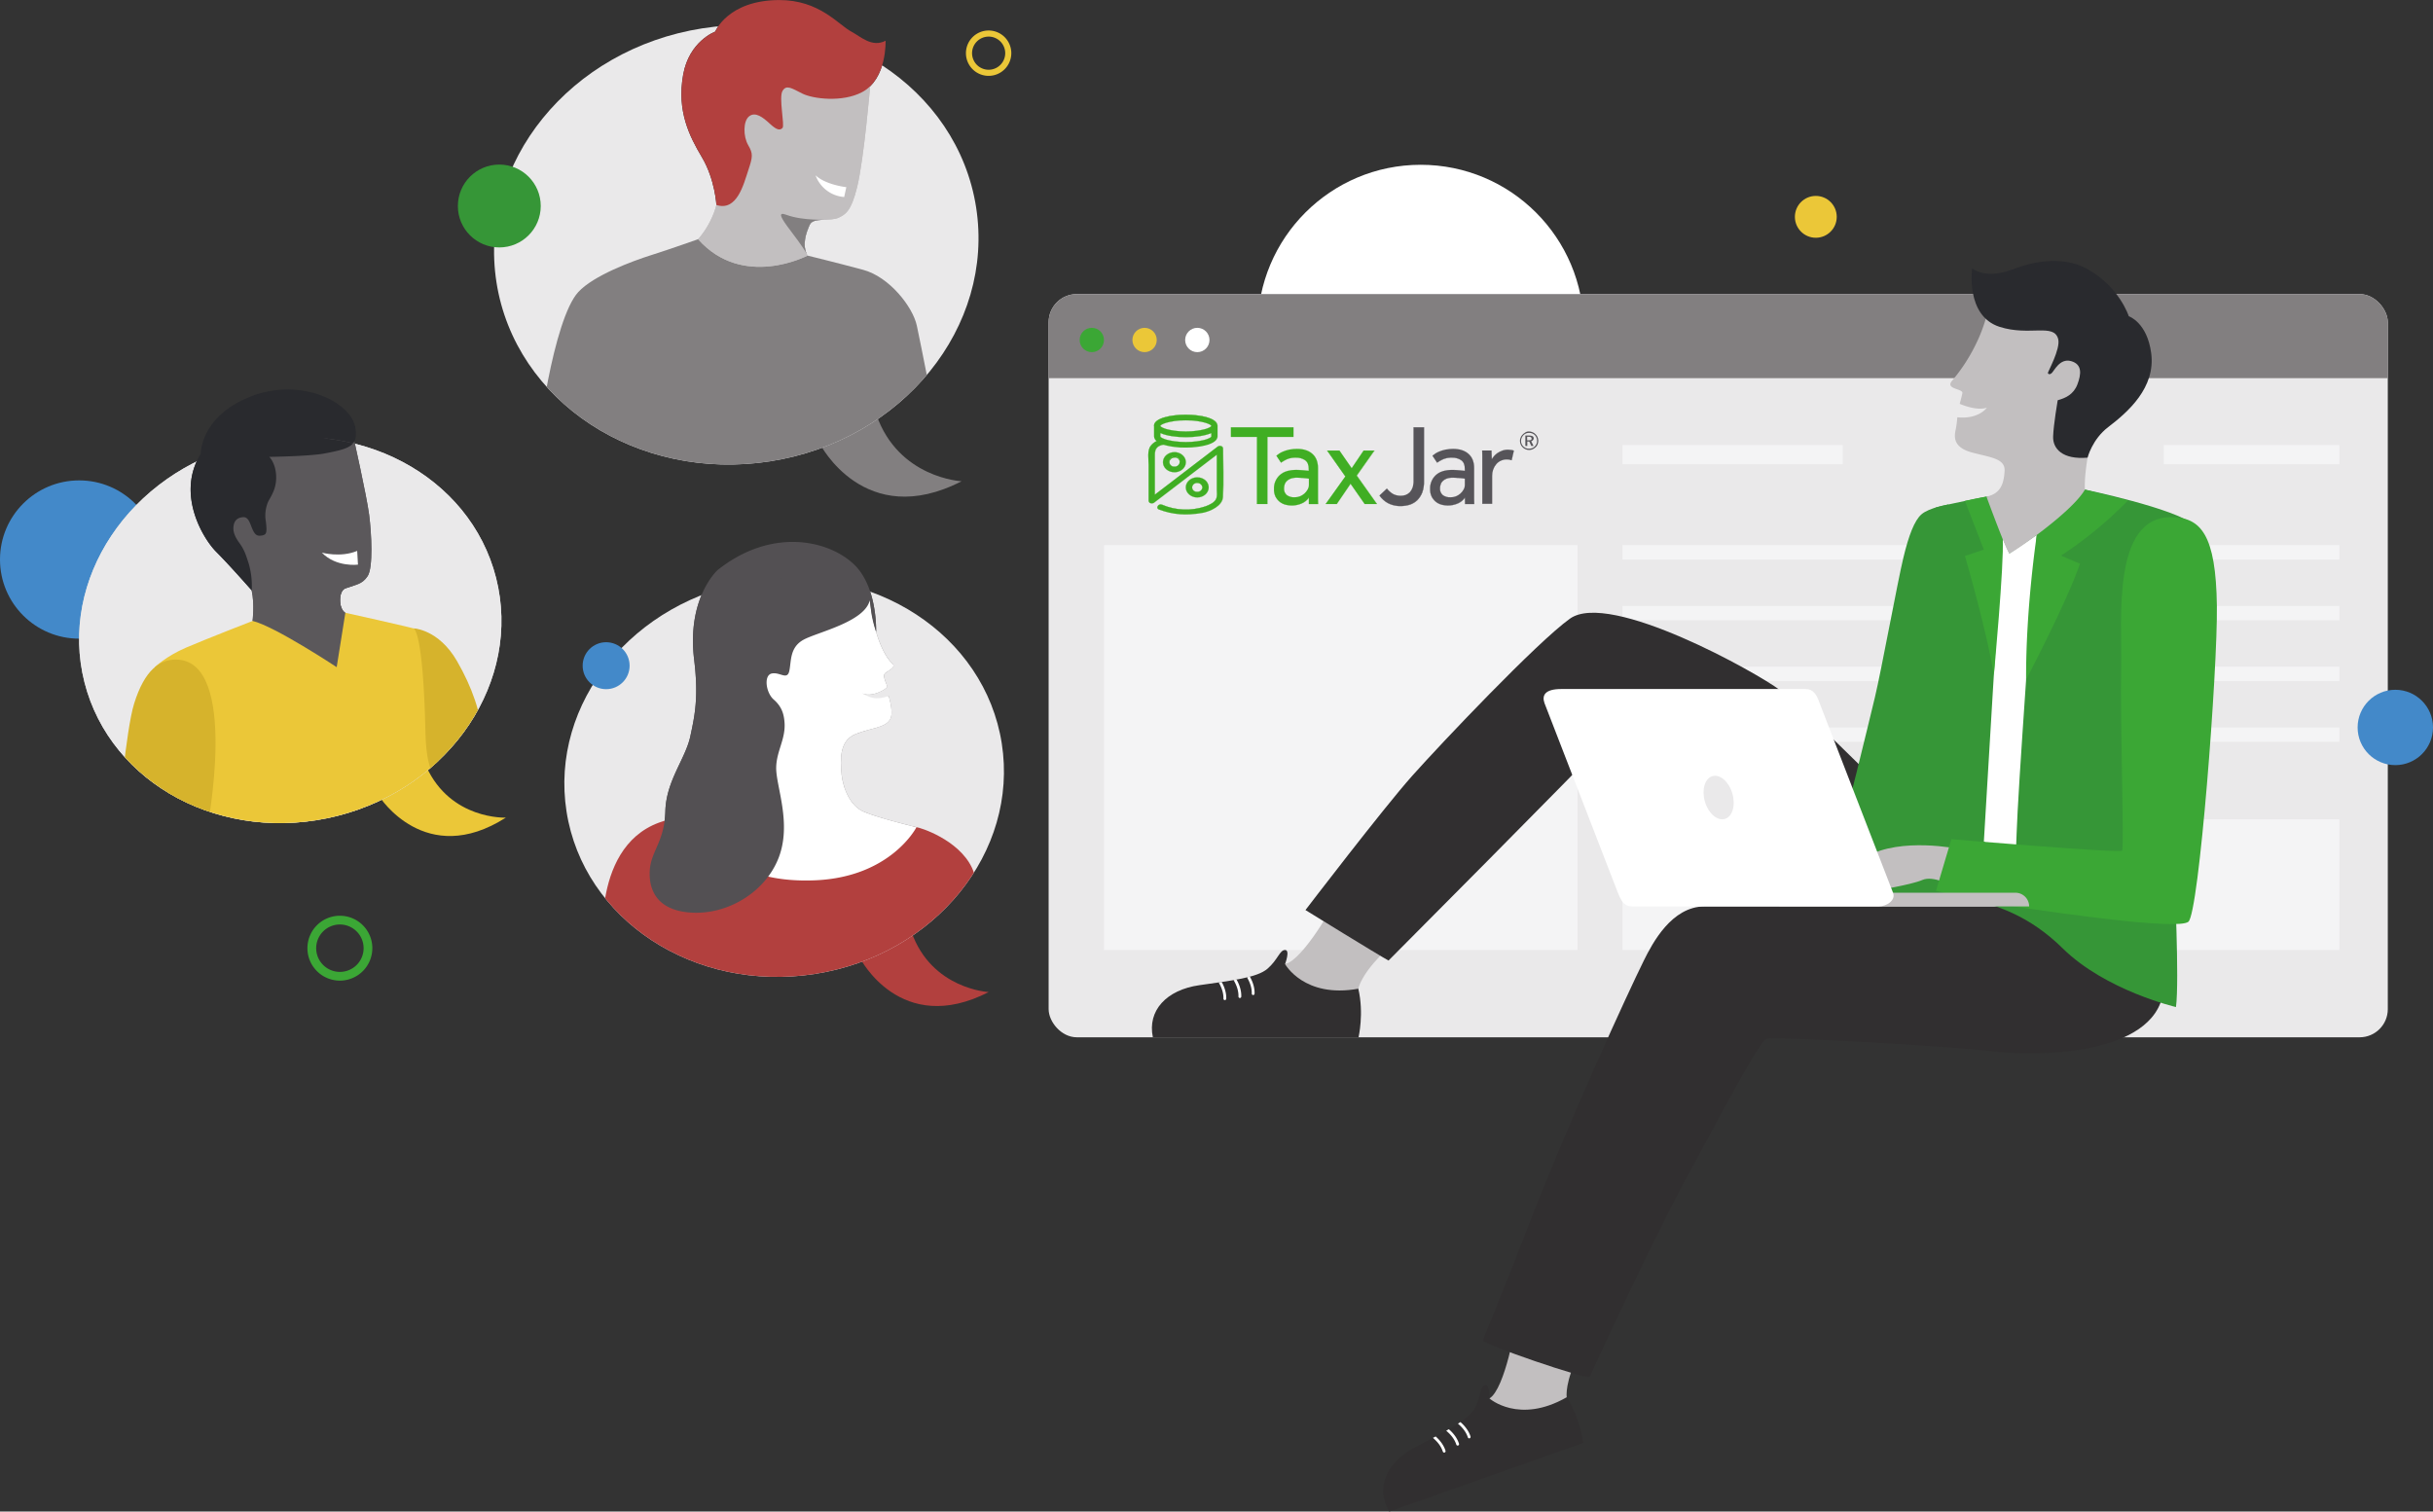
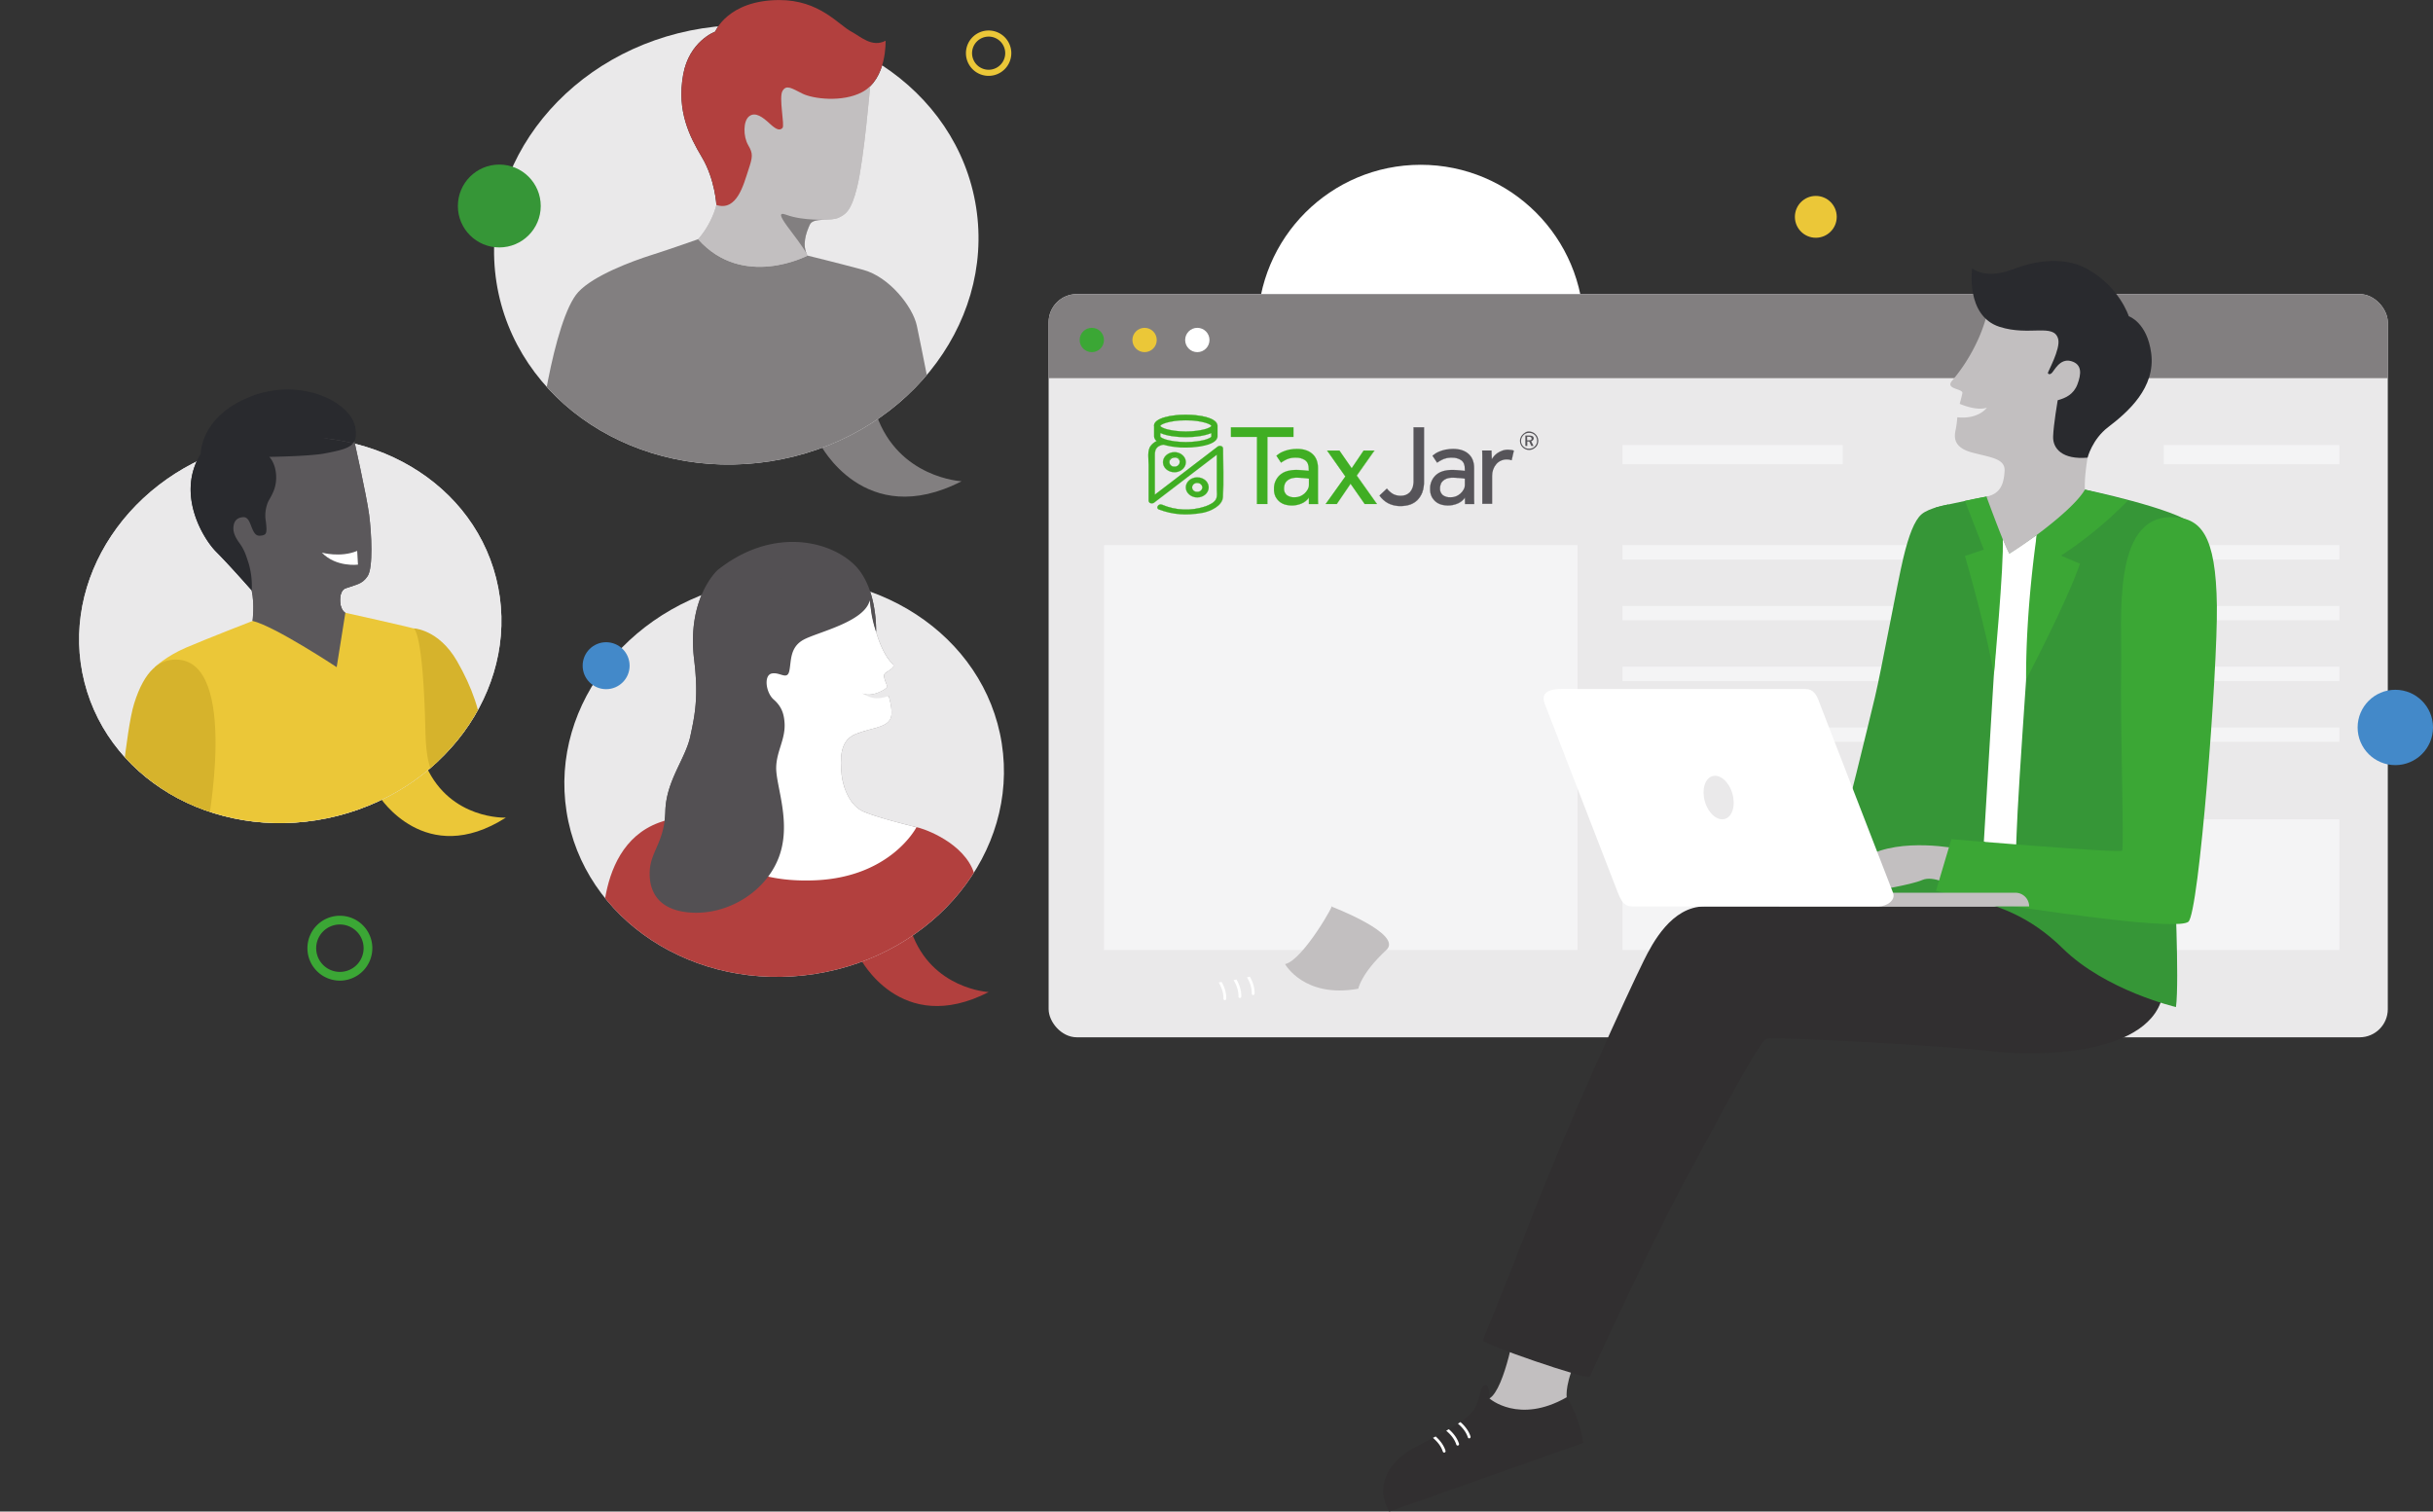
<svg xmlns="http://www.w3.org/2000/svg" id="Layer_1" data-name="Layer 1" viewBox="0 0 1683.79 1046.32">
  <rect x="0" y="0" width="1683.79" height="1046.32" fill="#333333" stroke="none" />
  <defs>
    <style>.cls-1{fill:none;}.cls-2{fill:#fff;}.cls-3{fill:#eae9ea;}.cls-4{fill:#f4f4f5;}.cls-5{clip-path:url(#clip-path);}.cls-6{fill:#827f80;}.cls-7{fill:#3ba735;}.cls-8{fill:#ebc738;}.cls-9{fill:#4389c9;}.cls-10{clip-path:url(#clip-path-2);}.cls-11{fill:#40ae23;}.cls-12{clip-path:url(#clip-path-3);}.cls-13{clip-path:url(#clip-path-4);}.cls-14{clip-path:url(#clip-path-5);}.cls-15{clip-path:url(#clip-path-6);}.cls-16{fill:#565459;}.cls-17{clip-path:url(#clip-path-7);}.cls-18{fill:#312f30;}.cls-19{clip-path:url(#clip-path-8);}.cls-20{fill:#c2bfc0;}.cls-21{clip-path:url(#clip-path-9);}.cls-22{fill:#369637;}.cls-23{fill:#292a2e;}.cls-24{fill:#b2403e;}.cls-25{fill:#d8d8d8;}.cls-26{fill:#5b585b;}.cls-27{clip-path:url(#clip-path-10);}.cls-28{fill:#535053;}.cls-29{clip-path:url(#clip-path-11);}.cls-30{fill:#d6b32c;}.cls-31{clip-path:url(#clip-path-13);}.cls-32{clip-path:url(#clip-path-14);}.cls-33{clip-path:url(#clip-path-15);}</style>
    <clipPath id="clip-path" transform="translate(-194.54 -211.49)">
      <rect class="cls-1" x="920.26" y="415.07" width="926.79" height="514.47" rx="19.5" />
    </clipPath>
    <clipPath id="clip-path-2" transform="translate(-194.54 -211.49)">
      <path class="cls-1" d="M1019.55,548.89a3.36,3.36,0,0,1,3.57-3.08,3.42,3.42,0,0,1,3.56,3.08,3.35,3.35,0,0,1-3.56,3.08h-.19a3.22,3.22,0,0,1-3.38-3.09m-4.33,0c0,3.86,3.56,6.94,7.9,6.94s7.9-3.08,7.9-6.94-3.57-6.93-7.9-6.93-7.9,3.08-7.9,6.93m-11.37-17.43a3.6,3.6,0,1,1,3.56,3.08h-.19a3.21,3.21,0,0,1-3.37-3.08m-4.43,0c0,3.85,3.56,6.93,7.9,6.93s7.9-3.08,7.9-6.93-3.57-6.94-7.9-6.94-7.9,3.18-7.9,6.94" />
    </clipPath>
    <clipPath id="clip-path-3" transform="translate(-194.54 -211.49)">
      <path class="cls-1" d="M1046.43,507.28v6.64h18v46.44h7.22V513.92h18v-6.64Zm-13.58,3.94v2.41c0,1-6.07,3.86-17.63,3.86s-17.63-2.89-17.63-3.86v-2.41c4.24,1.93,11.08,2.89,17.63,2.89s13.39-1,17.63-2.89m-35.26-4.91c0-1,6.07-3.85,17.63-3.85s17.63,2.89,17.63,3.85-6.07,3.86-17.63,3.86-17.63-2.89-17.63-3.86m-4.34,0v7.23a4.15,4.15,0,0,0,1.74,3.27,11.53,11.53,0,0,0-4,3.18c-2.7,3.37-1.54,9.25-1.54,13.2v24.95c0,1.73,2.31,2.41,3.75,1.35,14.45-11.08,29-22.16,43.45-33.24v24.38c0,1.92.39,4.14-.39,6-1,2.7-4.81,4.43-7.51,5.39a42.26,42.26,0,0,1-30-1.15c-2.5-1.16-4.62,2.41-2.22,3.27,10,3.76,19.08,4.24,30.06,2.41,5.59-1,14-4.91,14.26-11,.58-11.18.1-22.35.1-33.53,0-1.73-2.32-2.4-3.76-1.34-14.45,11.07-29,22.15-43.45,33.23V526.45c0-2.22.19-4.05,2.12-5.69a7.85,7.85,0,0,1,2.41-1.15c.14-.07,1.09-.24,1.33-.29h0a54.5,54.5,0,0,0,15.51,2c10.59,0,22-2.41,22-7.71v-7.32c0-5.3-11.37-7.71-22-7.71s-22,2.41-22,7.71" />
    </clipPath>
    <clipPath id="clip-path-4" transform="translate(-194.54 -211.49)">
      <rect class="cls-1" x="989.18" y="498.46" width="270.02" height="69.25" />
    </clipPath>
    <clipPath id="clip-path-5" transform="translate(-194.54 -211.49)">
      <path class="cls-1" d="M1138.24,523.36,1130,535.6l-8.47-12.24H1113l12.62,17.92L1112,560.36h7.7l9.54-14,9.73,14h8.48l-14-19.66,12.23-17.34Zm-53.18,30.83a5.75,5.75,0,0,1-1.93-4.62,8,8,0,0,1,.39-2.51,5,5,0,0,1,1.35-2.41,7.53,7.53,0,0,1,2.79-1.83,12.42,12.42,0,0,1,4.63-.67,21.75,21.75,0,0,1,2.5.1c.87.09,1.64.09,2.41.19a11.66,11.66,0,0,1,2,.19,8.15,8.15,0,0,1,1.16.19v4.24a6.66,6.66,0,0,1-.87,3.28,10.47,10.47,0,0,1-2.22,2.79,10.94,10.94,0,0,1-3.08,1.93,10,10,0,0,1-3.75.67,8.36,8.36,0,0,1-5.4-1.54m2-31.5a21.66,21.66,0,0,0-3.95,1.15,18,18,0,0,0-3,1.45,27.48,27.48,0,0,0-2.22,1.64l3.18,4.81a28.72,28.72,0,0,1,4-2.31,14.43,14.43,0,0,1,6.36-1.15,10.65,10.65,0,0,1,6.45,1.83c1.64,1.25,2.41,3.18,2.41,6v1.35a7.39,7.39,0,0,0-1.25-.19c-.58-.1-1.35-.1-2.12-.2s-1.73-.09-2.6-.19a24.31,24.31,0,0,0-2.6-.1c-5,0-8.86,1.16-11.47,3.57a12.43,12.43,0,0,0-4,9.54,11.48,11.48,0,0,0,1.06,5.39,11.71,11.71,0,0,0,2.89,3.56,11.1,11.1,0,0,0,4,2,17,17,0,0,0,4.34.58,17.59,17.59,0,0,0,6.65-1.35,11.69,11.69,0,0,0,5.2-4.14v4.43h6.36a32,32,0,0,1-.1-3.28V535.5c0-4.24-1.25-7.51-3.85-9.83s-6.17-3.46-10.7-3.46a26,26,0,0,0-5,.48" />
    </clipPath>
    <clipPath id="clip-path-6" transform="translate(-194.54 -211.49)">
      <path class="cls-1" d="M1220.41,560.26v0Zm13.78-36.8a14.78,14.78,0,0,0-3.28,1.64,13.24,13.24,0,0,0-2.41,2.12,24.63,24.63,0,0,0-1.54,2.12l-.19-6h-6.45c.09,1.16.09,2.41.09,3.57v33.33h6.75V540.8a12.65,12.65,0,0,1,.77-4.34,11.39,11.39,0,0,1,2.12-3.66,8.53,8.53,0,0,1,3.17-2.4,9.57,9.57,0,0,1,4-.87,8.58,8.58,0,0,1,3.47.58l1.54-6.65a7.3,7.3,0,0,0-1.73-.48,14,14,0,0,0-2.12-.19,11.55,11.55,0,0,0-4.24.67m-41.14,30.73a5.75,5.75,0,0,1-1.92-4.62,7.94,7.94,0,0,1,.38-2.51,5.07,5.07,0,0,1,1.35-2.41,7.53,7.53,0,0,1,2.79-1.83,12.42,12.42,0,0,1,4.63-.67,21.66,21.66,0,0,1,2.5.1c.87.09,1.64.09,2.41.19a11.57,11.57,0,0,1,2,.19,8.15,8.15,0,0,1,1.16.19v4.24a6.66,6.66,0,0,1-.87,3.28,10.64,10.64,0,0,1-2.21,2.79,11.24,11.24,0,0,1-3.08,1.93,10,10,0,0,1-3.76.67,8.38,8.38,0,0,1-5.4-1.54m2.12-31.5a21.66,21.66,0,0,0-4,1.15,17.61,17.61,0,0,0-3,1.45,27.48,27.48,0,0,0-2.22,1.64l3.18,4.81a28.72,28.72,0,0,1,4-2.31,14.43,14.43,0,0,1,6.36-1.15,10.65,10.65,0,0,1,6.45,1.83c1.64,1.25,2.41,3.18,2.41,6v1.35a7.39,7.39,0,0,0-1.25-.19c-.58-.1-1.35-.1-2.12-.2s-1.74-.09-2.6-.19a24.4,24.4,0,0,0-2.6-.1c-5,0-8.87,1.16-11.47,3.57a12.43,12.43,0,0,0-3.95,9.54,11.48,11.48,0,0,0,1.06,5.39,11.71,11.71,0,0,0,2.89,3.56,11.1,11.1,0,0,0,4,2,17,17,0,0,0,4.34.58,17.49,17.49,0,0,0,6.55-1.35,11.69,11.69,0,0,0,5.2-4.14l.1,4.43h6.36a32,32,0,0,1-.1-3.28V535.5c0-4.24-1.25-7.51-3.86-9.83s-6.16-3.46-10.69-3.46a26,26,0,0,0-5,.48m-22.35-15.41v36.89a14.23,14.23,0,0,1-.67,4.82,9.7,9.7,0,0,1-1.93,3.27,8.54,8.54,0,0,1-2.79,1.83,9.43,9.43,0,0,1-3.37.58,11.3,11.3,0,0,1-5.3-1.15,16,16,0,0,1-4.43-3.86l-5.11,4.82a17.23,17.23,0,0,0,5.88,5.3,18.34,18.34,0,0,0,9.15,2,21,21,0,0,0,6.07-1,14.05,14.05,0,0,0,5-3,15.89,15.89,0,0,0,3.47-5.3,20.85,20.85,0,0,0,1.25-7.8V507.28Z" />
    </clipPath>
    <clipPath id="clip-path-7" transform="translate(-194.54 -211.49)">
      <path class="cls-1" d="M1251.43,513.83h1.16a2.74,2.74,0,0,1,1.44.28,1.2,1.2,0,0,1,.48,1,1,1,0,0,1-.38.87,2.74,2.74,0,0,1-1.45.29h-1.25Zm-1.25-.87v7.22h1.35V517.1h1.35l1.44,3.08h1.54l-1.63-3.27a1.93,1.93,0,0,0,1.25-.77,1.82,1.82,0,0,0,.48-1.25,1.71,1.71,0,0,0-.77-1.45,5.15,5.15,0,0,0-2.31-.48Zm.39,8.77a7.29,7.29,0,0,1-1.83-1.26,5.37,5.37,0,0,1-1.16-1.73,5.16,5.16,0,0,1-.39-2.12,5.68,5.68,0,0,1,.49-2.12,5.68,5.68,0,0,1,3-3,5.19,5.19,0,0,1,2.12-.38,5.44,5.44,0,0,1,2.12.38,6,6,0,0,1,1.83,1.16,7.54,7.54,0,0,1,1.16,1.83,5.67,5.67,0,0,1,.38,2.22,4.45,4.45,0,0,1-.38,2,5.53,5.53,0,0,1-1.16,1.73,4.81,4.81,0,0,1-1.83,1.26,6.14,6.14,0,0,1-2.22.38,5.28,5.28,0,0,1-2.11-.38m-.49-10.79a6.9,6.9,0,0,0-2.21,1.83,5.36,5.36,0,0,0-1.06,1.92,5.05,5.05,0,0,0-.39,2,6.89,6.89,0,0,0,.48,2.4,5.83,5.83,0,0,0,1.35,2,6.06,6.06,0,0,0,2.12,1.44,6.29,6.29,0,0,0,4.82,0,10.17,10.17,0,0,0,2.12-1.44,5.69,5.69,0,0,0,1.35-2,7.59,7.59,0,0,0,.48-2.5,6.9,6.9,0,0,0-.68-2.79,6.71,6.71,0,0,0-1.83-2.22,6.28,6.28,0,0,0-1.83-1,5.45,5.45,0,0,0-2.12-.39,4.51,4.51,0,0,0-2.6.68" />
    </clipPath>
    <clipPath id="clip-path-8" transform="translate(-194.54 -211.49)">
      <path class="cls-1" d="M1083.88,878.84s3.73-9.75,0-9.75-5,6.82-12.19,13-24.37,8.12-47.12,11.37S988.5,911,992.4,929.53h142.33s3.9-16.57-.16-33.63S1083.88,878.84,1083.88,878.84Z" />
    </clipPath>
    <clipPath id="clip-path-9" transform="translate(-194.54 -211.49)">
      <path class="cls-1" d="M1225.33,1179.52s.27-10.44-3.25-9.19-2.47,8.11-7.15,16.32-20.27,15.78-40.63,26.43-28.16,28.58-18.3,44.74l134.18-47.47s-1.85-16.92-11.37-31.65S1225.33,1179.52,1225.33,1179.52Z" />
    </clipPath>
    <clipPath id="clip-path-10" transform="translate(-194.54 -211.49)">
      <path class="cls-1" d="M439,513.45s9.3,41.22,11,54.32,2.83,36.6-1,42.48-8.17,5.86-15.45,8.5c-5,1.81-4.77,14.53,0,16.92l-6,37.64s-43-28.42-58.22-32c0,0,1.52-11.36-.62-21.13S349,580.4,349,580.4l4.77-38.12,27.16-23.82Z" />
    </clipPath>
    <clipPath id="clip-path-11" transform="translate(-194.54 -211.49)">
      <ellipse class="cls-1" cx="395.47" cy="647.62" rx="146.94" ry="132.68" transform="translate(-147.1 117.12) rotate(-14.23)" />
    </clipPath>
    <clipPath id="clip-path-13" transform="translate(-194.54 -211.49)">
      <ellipse class="cls-1" cx="737.21" cy="749.71" rx="152.44" ry="137.64" transform="translate(-107.1 123.06) rotate(-8.9)" />
    </clipPath>
    <clipPath id="clip-path-14" transform="translate(-194.54 -211.49)">
      <ellipse class="cls-1" cx="704.1" cy="380.97" rx="167.99" ry="151.68" transform="translate(-50.46 113.5) rotate(-8.9)" />
    </clipPath>
    <clipPath id="clip-path-15" transform="translate(-194.54 -211.49)">
      <path class="cls-1" d="M677.66,377.08s14.28-15.05,14.28-35.83,38.89-87.55,38.89-87.55l65.92,17.37s-4.33,50.81-9,69.82c-4.15,17-8.2,19-12.65,21.21-6,2.95-17.7-.49-20.16,4.93s-5.68,14.14-1.5,21.38C753.48,388.41,708.68,412,677.66,377.08Z" />
    </clipPath>
  </defs>
  <title>tax-advisors-header</title>
  <circle class="cls-2" cx="983.21" cy="226.93" r="112.86" />
  <rect class="cls-3" x="725.72" y="203.57" width="926.79" height="514.47" rx="19.5" />
  <rect class="cls-4" x="764.04" y="377.36" width="327.71" height="280.24" />
  <g class="cls-5">
    <rect class="cls-6" x="697.12" y="183.8" width="968.39" height="77.99" />
  </g>
  <rect class="cls-4" x="1122.88" y="377.36" width="496.08" height="9.96" />
  <rect class="cls-4" x="1122.88" y="419.43" width="496.08" height="9.96" />
  <rect class="cls-4" x="1122.88" y="461.5" width="496.08" height="9.96" />
  <rect class="cls-4" x="1122.88" y="503.56" width="496.08" height="9.96" />
  <rect class="cls-4" x="1122.88" y="567.15" width="496.08" height="90.45" />
  <circle class="cls-7" cx="755.61" cy="235.35" r="8.42" />
  <circle class="cls-8" cx="792.12" cy="235.35" r="8.42" />
  <circle class="cls-2" cx="828.62" cy="235.35" r="8.42" />
  <circle class="cls-9" cx="1657.71" cy="503.56" r="26.08" />
  <circle class="cls-8" cx="1256.66" cy="150.1" r="14.48" />
  <rect class="cls-4" x="1122.88" y="308.06" width="152.39" height="13.26" />
  <g class="cls-10">
    <rect class="cls-11" x="804.31" y="312.46" width="32.73" height="32.44" />
  </g>
  <path class="cls-11" d="M1023.12,555.88c-4.39,0-8-3.13-8-7s3.5-7,8-7,7.95,3.14,7.95,7S1027.5,555.88,1023.12,555.88Zm0-13.87c-4.4,0-7.85,3-7.85,6.88s3.52,6.88,7.85,6.88,7.84-3.08,7.84-6.88S1027.44,542,1023.12,542Zm-.2,10a3.25,3.25,0,0,1-3.42-3.15,3.41,3.41,0,0,1,3.62-3.14,3.5,3.5,0,0,1,3.62,3.14,3.41,3.41,0,0,1-3.62,3.14Zm.2-6.17a3.29,3.29,0,0,0-3.51,3,3.14,3.14,0,0,0,3.31,3h.19a3.31,3.31,0,0,0,3.52-3A3.38,3.38,0,0,0,1023.12,545.87Zm-15.8-7.42c-4.39,0-8-3.14-8-7s3.65-7,8-7,7.95,3.14,7.95,7S1011.71,538.45,1007.32,538.45Zm0-13.87c-4.25,0-7.84,3.15-7.84,6.88s3.51,6.88,7.84,6.88,7.84-3.09,7.84-6.88S1011.64,524.58,1007.32,524.58Zm-.09,10a3.26,3.26,0,0,1-3.44-3.14,3.66,3.66,0,1,1,3.62,3.14Zm.18-6.17a3.29,3.29,0,0,0-3.5,3,3.15,3.15,0,0,0,3.32,3h.18a3.06,3.06,0,1,0,0-6.05Z" transform="translate(-194.54 -211.49)" />
  <g class="cls-12">
    <rect class="cls-11" x="794.14" y="286.55" width="101.56" height="70.08" />
  </g>
  <g class="cls-13">
    <path class="cls-11" d="M1015.2,567.61a51.44,51.44,0,0,1-18.6-3.44,1.47,1.47,0,0,1-1.06-1.71,2.41,2.41,0,0,1,2.3-1.91,2.34,2.34,0,0,1,1,.24,40.68,40.68,0,0,0,16.45,3.35,41.44,41.44,0,0,0,13.47-2.2c4.24-1.51,6.75-3.32,7.48-5.36a10.35,10.35,0,0,0,.43-4.49c0-.51,0-1,0-1.46V526.37c-7.14,5.48-14.43,11-21.48,16.43l-21.87,16.73a2.72,2.72,0,0,1-1.62.52,2.06,2.06,0,0,1-2.23-1.91V533.19c0-.87-.06-1.82-.12-2.83-.21-3.64-.44-7.76,1.67-10.4a11.54,11.54,0,0,1,3.9-3.16,4.19,4.19,0,0,1-1.69-3.26v-7.23c0-5.33,11.41-7.76,22-7.76s22,2.43,22,7.76v7.32c0,5.34-11.42,7.77-22,7.77a54.05,54.05,0,0,1-15.52-2h0l-.41.09a8.72,8.72,0,0,0-.91.2l-.36.13a6.36,6.36,0,0,0-2,1c-1.94,1.65-2.1,3.53-2.1,5.64v27.34c7.15-5.48,14.44-11,21.49-16.44s14.59-11.15,21.86-16.73a2.79,2.79,0,0,1,1.62-.52,2.06,2.06,0,0,1,2.23,1.91c0,3.5.05,7,.1,10.48.1,7.56.2,15.37-.19,23-.17,3.45-2.9,6-5.17,7.45a25.09,25.09,0,0,1-9.14,3.59A70.09,70.09,0,0,1,1015.2,567.61Zm-17.36-6.94a2.29,2.29,0,0,0-2.19,1.81,1.35,1.35,0,0,0,1,1.58,51.27,51.27,0,0,0,18.56,3.44,70,70,0,0,0,11.47-1,25.22,25.22,0,0,0,9.1-3.57c2.24-1.48,5-4,5.11-7.36.4-7.68.3-15.49.19-23,0-3.44-.09-7-.09-10.49a1.9,1.9,0,0,0-2.12-1.79,2.64,2.64,0,0,0-1.55.49c-7.27,5.58-14.69,11.25-21.86,16.73s-14.41,11-21.58,16.51l-.1.07V526.45c0-2.14.17-4.05,2.14-5.73a6.48,6.48,0,0,1,2.07-1l.36-.14a8.25,8.25,0,0,1,.93-.2l.24-.05v0l.22,0,.06,0h.39l-.27.06a54.58,54.58,0,0,0,15.31,2c10.55,0,21.91-2.39,21.91-7.65v-7.32c0-5.26-11.36-7.65-21.91-7.65s-21.91,2.39-21.91,7.65v7.23a4.13,4.13,0,0,0,1.71,3.23l.07.05-.08,0a11.47,11.47,0,0,0-3.93,3.17c-2.09,2.61-1.85,6.71-1.64,10.32.06,1,.11,2,.11,2.84v24.95a1.9,1.9,0,0,0,2.12,1.8,2.65,2.65,0,0,0,1.55-.5l21.87-16.73c7.08-5.41,14.4-11,21.58-16.5l.09-.07v24.49c0,.47,0,1,0,1.46a10.41,10.41,0,0,1-.43,4.53c-.74,2.08-3.28,3.9-7.55,5.43a41.68,41.68,0,0,1-13.51,2.2,40.67,40.67,0,0,1-16.49-3.36A2.29,2.29,0,0,0,997.84,560.67Zm73.89-.26h-7.34V514h-18v-6.76h43.37V514h-18Zm-7.23-.11h7.11V513.87h18v-6.54h-43.14v6.54h18Zm-49.28-42.76c-11.61,0-17.69-2.9-17.69-3.91v-2.49l.08,0c4,1.81,10.56,2.89,17.61,2.89s13.63-1.08,17.6-2.89l.08,0v2.49C1032.9,514.64,1026.82,517.54,1015.22,517.54Zm-17.58-6.23v2.32c0,.41,1.38,1.37,4.44,2.24a56.08,56.08,0,0,0,26.27,0c3.06-.87,4.44-1.83,4.44-2.24v-2.32c-4,1.79-10.55,2.86-17.57,2.86S1001.64,513.1,997.64,511.31Zm17.58-1.09c-11.61,0-17.69-2.9-17.69-3.91s6.08-3.91,17.69-3.91,17.68,2.91,17.68,3.91S1026.82,510.22,1015.22,510.22Zm0-7.71a48.07,48.07,0,0,0-13.14,1.57c-3.06.87-4.44,1.83-4.44,2.23s1.38,1.36,4.44,2.24a56.08,56.08,0,0,0,26.27,0c3.06-.88,4.44-1.84,4.44-2.24s-1.38-1.36-4.44-2.23A48,48,0,0,0,1015.22,502.51Z" transform="translate(-194.54 -211.49)" />
  </g>
  <g class="cls-14">
    <rect class="cls-11" x="881.19" y="310.15" width="72.32" height="40.34" />
  </g>
  <path class="cls-11" d="M1088.53,561.47a16.62,16.62,0,0,1-4.35-.58,11,11,0,0,1-4-2,11.88,11.88,0,0,1-2.91-3.58,11.6,11.6,0,0,1-1.06-5.42,12.48,12.48,0,0,1,4-9.58c2.56-2.38,6.43-3.58,11.5-3.58.77,0,1.64,0,2.6.09.44.05.87.08,1.3.1s.87.05,1.31.1l1.06.09a10.09,10.09,0,0,1,1.06.1c.23,0,.45.06.64.08a3.92,3.92,0,0,1,.55.09v-1.27c0-2.8-.76-4.68-2.39-5.93a10.64,10.64,0,0,0-6.42-1.82,14.43,14.43,0,0,0-6.33,1.15,29.24,29.24,0,0,0-3.95,2.31l0,0-3.24-4.9,0,0c.62-.51,1.41-1.1,2.22-1.64l.33-.18a14.75,14.75,0,0,1,2.67-1.27,22.22,22.22,0,0,1,4-1.16,26.54,26.54,0,0,1,5-.48c4.53,0,8.14,1.17,10.73,3.48s3.88,5.55,3.88,9.87v21.58c0,1.24,0,2.41.09,3.27v.06h-6.48v-4.32a11.65,11.65,0,0,1-5.12,4A17.51,17.51,0,0,1,1088.53,561.47Zm3.18-24.66c-5,0-8.88,1.19-11.43,3.55a12.4,12.4,0,0,0-3.93,9.5,11.31,11.31,0,0,0,1.05,5.36,11.72,11.72,0,0,0,2.88,3.55,10.81,10.81,0,0,0,3.93,2,16.4,16.4,0,0,0,4.32.58,17.22,17.22,0,0,0,6.62-1.35,11.58,11.58,0,0,0,5.18-4.12l.11-.14v4.55h6.23c-.09-.86-.09-2-.09-3.22V535.5c0-4.29-1.25-7.49-3.83-9.78s-6.16-3.46-10.66-3.46a26.23,26.23,0,0,0-5,.48,20.56,20.56,0,0,0-3.94,1.16,14,14,0,0,0-2.66,1.26l-.32.18a26.67,26.67,0,0,0-2.17,1.6l3.12,4.72a29.32,29.32,0,0,1,3.91-2.28,14.51,14.51,0,0,1,6.38-1.16,10.78,10.78,0,0,1,6.49,1.84c1.66,1.27,2.43,3.18,2.43,6v1.44l-.08,0a2.37,2.37,0,0,0-.59-.11c-.19,0-.41,0-.65-.08s-.66-.07-1-.1l-1.08-.09c-.43-.05-.87-.07-1.3-.1l-1.3-.09A24.22,24.22,0,0,0,1091.71,536.81Zm55.89,23.6H1139l0,0-9.68-13.9-9.51,13.92h-7.84l.06-.09,13.56-19-12.66-18h8.61l0,0L1130,535.5l8.26-12.19h7.65l-.06.09-12.21,17.3Zm-8.56-.11h8.34l-13.93-19.6,0,0,12.17-17.25h-7.37L1130,535.7l0-.07-8.46-12.21h-8.34l12.58,17.86,0,0-13.52,19h7.57l9.57-14,0,.07Zm-48.58-4.51a8.36,8.36,0,0,1-5.43-1.56,5.76,5.76,0,0,1-2-4.66,8,8,0,0,1,.39-2.53,5,5,0,0,1,1.36-2.43,7.45,7.45,0,0,1,2.81-1.84,12.3,12.3,0,0,1,4.65-.68,21.92,21.92,0,0,1,2.51.1c.41,0,.81.07,1.19.09s.82.05,1.22.1h0a11,11,0,0,1,2,.2l.57.07a2.37,2.37,0,0,1,.6.12l0,0v4.27a6.76,6.76,0,0,1-.88,3.31,10.28,10.28,0,0,1-2.23,2.8,10.89,10.89,0,0,1-3.1,1.94A10,10,0,0,1,1090.46,555.79Zm1.83-13.58a12.33,12.33,0,0,0-4.61.66,7.44,7.44,0,0,0-2.77,1.82,5,5,0,0,0-1.34,2.39,8,8,0,0,0-.38,2.49,5.68,5.68,0,0,0,1.91,4.58,8.28,8.28,0,0,0,5.36,1.53,9.81,9.81,0,0,0,3.73-.68,11.16,11.16,0,0,0,3.07-1.91,10.64,10.64,0,0,0,2.2-2.78,6.62,6.62,0,0,0,.86-3.25v-4.2a2.16,2.16,0,0,0-.53-.1c-.17,0-.36,0-.58-.07a11.78,11.78,0,0,0-2-.2c-.41,0-.8-.07-1.22-.1s-.78,0-1.19-.09A24.25,24.25,0,0,0,1092.29,542.21Z" transform="translate(-194.54 -211.49)" />
  <g class="cls-15">
    <rect class="cls-16" x="954.12" y="295.22" width="94.19" height="55.65" />
  </g>
  <path class="cls-16" d="M1164.25,561.86a18.51,18.51,0,0,1-9.18-2,17.45,17.45,0,0,1-5.9-5.32l0,0,5.18-4.89,0,0a16.2,16.2,0,0,0,4.41,3.84,11.35,11.35,0,0,0,5.28,1.15,9.55,9.55,0,0,0,3.35-.58,8.77,8.77,0,0,0,2.77-1.82,9.75,9.75,0,0,0,1.92-3.25,14.36,14.36,0,0,0,.67-4.8V507.22h7.33v37.53a20.72,20.72,0,0,1-1.25,7.82,15.85,15.85,0,0,1-3.48,5.32,14,14,0,0,1-5,3A21.06,21.06,0,0,1,1164.25,561.86Zm-15-7.37a17.29,17.29,0,0,0,5.83,5.24,18.45,18.45,0,0,0,9.13,2,20.72,20.72,0,0,0,6-1,13.93,13.93,0,0,0,5-3,15.7,15.7,0,0,0,3.45-5.28,20.53,20.53,0,0,0,1.25-7.78V507.33h-7.11v36.84a14.37,14.37,0,0,1-.68,4.84,9.81,9.81,0,0,1-1.94,3.29,8.75,8.75,0,0,1-2.81,1.85,9.78,9.78,0,0,1-3.39.58,11.44,11.44,0,0,1-5.33-1.16,16.3,16.3,0,0,1-4.41-3.82Zm47.33,7a16.62,16.62,0,0,1-4.35-.58,11,11,0,0,1-4-2,11.88,11.88,0,0,1-2.91-3.58,11.6,11.6,0,0,1-1.06-5.42,12.5,12.5,0,0,1,4-9.58c2.57-2.38,6.44-3.58,11.51-3.58.76,0,1.64,0,2.6.09.44.05.88.08,1.31.1s.86.05,1.29.1l1.07.09a10.09,10.09,0,0,1,1.06.1c.23,0,.44.06.63.08a3.92,3.92,0,0,1,.55.09v-1.27c0-2.8-.75-4.68-2.38-5.93a10.64,10.64,0,0,0-6.42-1.82,14.43,14.43,0,0,0-6.33,1.15,27.84,27.84,0,0,0-4,2.31l0,0-3.24-4.9,0,0c.63-.52,1.42-1.1,2.23-1.64l.32-.18a15.42,15.42,0,0,1,2.67-1.27,21.23,21.23,0,0,1,4-1.16,26.47,26.47,0,0,1,5-.48c4.52,0,8.13,1.17,10.73,3.48s3.88,5.55,3.88,9.87v21.58c0,1.24,0,2.41.09,3.27v.06h-6.48v0l-.09-4.27a11.62,11.62,0,0,1-5.13,4A17.32,17.32,0,0,1,1196.62,561.47Zm3.18-24.66c-5,0-8.88,1.19-11.43,3.55a12.38,12.38,0,0,0-3.93,9.5,11.31,11.31,0,0,0,1,5.36,11.57,11.57,0,0,0,2.88,3.55,10.81,10.81,0,0,0,3.93,2,16.4,16.4,0,0,0,4.32.58,17.3,17.3,0,0,0,6.53-1.34,11.7,11.7,0,0,0,5.17-4.13l.1-.13.1,4.54h6.24c-.09-.86-.09-2-.09-3.22V535.5c0-4.29-1.25-7.49-3.83-9.78s-6.17-3.46-10.66-3.46a25.46,25.46,0,0,0-5,.49,20.3,20.3,0,0,0-3.94,1.15,15.57,15.57,0,0,0-2.65,1.26l-.33.18a25.83,25.83,0,0,0-2.16,1.6l3.11,4.72a29.12,29.12,0,0,1,3.91-2.28,14.59,14.59,0,0,1,6.39-1.16,10.78,10.78,0,0,1,6.49,1.84c1.65,1.27,2.43,3.18,2.43,6v1.44l-.09,0a2.27,2.27,0,0,0-.59-.11c-.19,0-.41,0-.64-.08s-.67-.07-1-.1l-1.07-.09c-.43-.05-.86-.07-1.29-.1s-.87,0-1.31-.09A24.22,24.22,0,0,0,1199.8,536.81Zm20.67,23.55h-.12V526.93c0-1.18,0-2.41-.09-3.56v-.06h6.58v.05l.18,5.78a16.4,16.4,0,0,1,1-1.33l.48-.63a13.11,13.11,0,0,1,2.42-2.13,14.85,14.85,0,0,1,3.29-1.64,11.43,11.43,0,0,1,4.26-.68,15,15,0,0,1,2.11.19h0a7.35,7.35,0,0,1,1.75.49l0,0v0l-1.56,6.72-.06,0a8.68,8.68,0,0,0-3.45-.58,9.4,9.4,0,0,0-4,.87,8.68,8.68,0,0,0-3.16,2.39,11.29,11.29,0,0,0-2.11,3.64,12.83,12.83,0,0,0-.77,4.32v19.52h-6.74Zm0-.16h6.63V540.8a13,13,0,0,1,.77-4.35,11.32,11.32,0,0,1,2.13-3.68,8.81,8.81,0,0,1,3.2-2.43,9.81,9.81,0,0,1,4.07-.87,8.9,8.9,0,0,1,3.43.56l1.51-6.54a7.63,7.63,0,0,0-1.67-.46h0a14.74,14.74,0,0,0-2.09-.19,11.39,11.39,0,0,0-4.22.67,15,15,0,0,0-3.27,1.63,12.81,12.81,0,0,0-2.39,2.11c-.16.22-.33.43-.49.63a14.68,14.68,0,0,0-1,1.48l-.1.18v-.2l-.19-5.92h-6.34c.09,1.14.09,2.4.09,3.51Zm-22-4.41a8.38,8.38,0,0,1-5.43-1.56,5.79,5.79,0,0,1-2-4.66,7.89,7.89,0,0,1,.39-2.53,5.06,5.06,0,0,1,1.36-2.43,7.45,7.45,0,0,1,2.81-1.84,12.3,12.3,0,0,1,4.65-.68,21.92,21.92,0,0,1,2.51.1c.42,0,.81.07,1.2.09s.81.05,1.21.1h0a12,12,0,0,1,2,.19l.58.08a2.37,2.37,0,0,1,.59.12l0,0v4.27a6.69,6.69,0,0,1-.88,3.3,10.18,10.18,0,0,1-2.23,2.81,11,11,0,0,1-3.09,1.94A10.07,10.07,0,0,1,1198.45,555.79Zm1.83-13.58a12.27,12.27,0,0,0-4.6.66,7.49,7.49,0,0,0-2.78,1.82,4.94,4.94,0,0,0-1.33,2.38,7.8,7.8,0,0,0-.39,2.5,5.68,5.68,0,0,0,1.91,4.58,8.3,8.3,0,0,0,5.36,1.53,9.78,9.78,0,0,0,3.73-.68,10.87,10.87,0,0,0,3.07-1.91,10.43,10.43,0,0,0,2.2-2.78,6.62,6.62,0,0,0,.86-3.25v-4.2a2.16,2.16,0,0,0-.52-.1c-.17,0-.36,0-.59-.07a11.88,11.88,0,0,0-2-.2c-.4,0-.79-.07-1.21-.09s-.78,0-1.2-.1A24.15,24.15,0,0,0,1200.28,542.21Z" transform="translate(-194.54 -211.49)" />
  <g class="cls-17">
    <rect class="cls-16" x="1051.32" y="298.2" width="13.84" height="13.94" />
  </g>
-   <path class="cls-18" d="M1083.88,878.84s3.73-9.75,0-9.75-5,6.82-12.19,13-24.37,8.12-47.12,11.37S988.5,911,992.4,929.53h142.33s3.9-16.57-.16-33.63S1083.88,878.84,1083.88,878.84Z" transform="translate(-194.54 -211.49)" />
  <g class="cls-19">
    <path class="cls-2" d="M1042.17,903.79h0a1,1,0,0,1-.94-1c.26-7.34-5-13.79-5.07-13.85a1,1,0,0,1,.12-1.37,1,1,0,0,1,1.38.12c.23.29,5.81,7.07,5.52,15.17A1,1,0,0,1,1042.17,903.79Z" transform="translate(-194.54 -211.49)" />
    <path class="cls-2" d="M1052.57,902.33h0a1,1,0,0,1-.94-1c.26-7.36-5-13.79-5.08-13.85a1,1,0,0,1,1.5-1.25c.24.29,5.82,7.08,5.53,15.17A1,1,0,0,1,1052.57,902.33Z" transform="translate(-194.54 -211.49)" />
    <path class="cls-2" d="M1061.77,900.29h0a1,1,0,0,1-.94-1c.27-7.33-5-13.78-5.07-13.85a1,1,0,0,1,1.5-1.25c.24.29,5.81,7.08,5.52,15.17A1,1,0,0,1,1061.77,900.29Z" transform="translate(-194.54 -211.49)" />
  </g>
  <path class="cls-20" d="M1115.79,838.94c4.07-4.7-19.51,37.46-31.91,39.9,0,0,13.16,23.88,50.69,17.06,0,0,1.85-10.5,19.41-26.81C1166,858,1115.79,838.94,1115.79,838.94Z" transform="translate(-194.54 -211.49)" />
  <path class="cls-18" d="M1225.33,1179.52s.27-10.44-3.25-9.19-2.47,8.11-7.15,16.32-20.27,15.78-40.63,26.43-28.16,28.58-18.3,44.74l134.18-47.47s-1.85-16.92-11.37-31.65S1225.33,1179.52,1225.33,1179.52Z" transform="translate(-194.54 -211.49)" />
  <g class="cls-21">
    <path class="cls-2" d="M1194,1217a1,1,0,0,1-.93-.68c-2.2-7-9.33-11.32-9.4-11.36a1,1,0,1,1,1-1.68c.32.19,7.84,4.73,10.26,12.46a1,1,0,0,1-.63,1.22A1,1,0,0,1,1194,1217Z" transform="translate(-194.54 -211.49)" />
    <path class="cls-2" d="M1203.33,1212.17a1,1,0,0,1-.93-.69c-2.21-7-9.33-11.31-9.4-11.36a1,1,0,0,1,1-1.67c.32.19,7.84,4.73,10.27,12.45a1,1,0,0,1-.64,1.22A1,1,0,0,1,1203.33,1212.17Z" transform="translate(-194.54 -211.49)" />
    <path class="cls-2" d="M1211.31,1207.17a1,1,0,0,1-.92-.68c-2.2-7-9.34-11.32-9.41-11.37a1,1,0,1,1,1-1.67c.32.19,7.84,4.73,10.26,12.45a1,1,0,0,1-.63,1.22A1,1,0,0,1,1211.31,1207.17Z" transform="translate(-194.54 -211.49)" />
  </g>
  <path class="cls-20" d="M1242.11,1131.26c2.26-5.79-5.9,41.83-16.78,48.26,0,0,20.37,18.13,53.48-.82,0,0-1.76-10.52,9.36-31.75C1295.77,1132.44,1242.11,1131.26,1242.11,1131.26Z" transform="translate(-194.54 -211.49)" />
-   <path class="cls-18" d="M1498.2,757.47s-57.51-57.28-72.14-68.49-117.33-69-145-49.25c-22.65,16.16-89.27,86.46-109.25,108.88S1098,841.45,1098,841.45s50.18,31,57.49,34.95c0,0,132.73-133.34,149.3-151.38s81.75,39.27,81.75,39.27l71.92,59.86S1486,774.53,1498.2,757.47Z" transform="translate(-194.54 -211.49)" />
  <path class="cls-22" d="M1542.89,560.7s-13.28,2.19-18.58,6.83c-4.8,4.2-8.74,14.32-12.54,30.12-4,16.59-15.24,78-19.63,96.32s-21.69,89.69-23.64,93.59-4.87,12.43-24.86,23.64l9.75,25.34,49.48-2.19s25.51-18.19,28.19-35.26,11.58-145.82,11.58-145.82l1.66-83.36Z" transform="translate(-194.54 -211.49)" />
  <path class="cls-18" d="M1585.94,838.94H1374.33c-22.89,0-36.17,25.38-42.15,37.46C1321,899,1280.42,987.32,1253,1058.22s-32,78.86-32,81.3,70.82,27,73.75,25c0,0,44-96.27,69.42-142.25,10-18.08,47.3-89.65,52.66-91.6s130.15,5.2,157.45,8.61,111.13,3.9,117.47-41.43S1585.94,838.94,1585.94,838.94Z" transform="translate(-194.54 -211.49)" />
  <path class="cls-22" d="M1637.45,550.41s62.9,13.06,75.57,24.51-15,162.07-15,162.07,1.29,79.25,1.29,80,3.58,73.08,1.14,91.6c0,0-48.74-11.36-78.47-40.7-44.61-44-96.27-35.84-123.82-35.11,0,0,5-18.76,15.82-57.24,8.45-29.9,12.69-117.19,12.94-139.62s.51-71.21,7.36-73.13c8.41-2.36,35-7.52,35-7.52Z" transform="translate(-194.54 -211.49)" />
  <path class="cls-2" d="M1596.74,681.91s-4.74,68.52-5.85,90.81-1.39,35.09-1.39,35.09l-22-13.79s12.17-206.23,13-209.31.16-2.25.08-1.12,4.6,11,4.6,11l18.91-12.77" transform="translate(-194.54 -211.49)" />
  <path class="cls-20" d="M1550.06,799.13s-40-8.4-63.88,5.38l5.72,23.54s25.21-4,32.95-7.4,20.51,4,23.53,5.38S1550.06,799.13,1550.06,799.13Z" transform="translate(-194.54 -211.49)" />
  <path class="cls-7" d="M1697,569.48c20.8,0,31.11,12.3,31.76,61.44.59,43.83-12.34,212.82-19.75,218.66s-89.27-5.93-120.46-10.64c-30.45-4.59-54.19-10.79-54.19-10.79L1545,792.4s116.72,9.86,118.18,7.91-1.41-90-.64-128C1663.16,640.38,1656,569.48,1697,569.48Z" transform="translate(-194.54 -211.49)" />
  <path class="cls-7" d="M1637.45,550.41s-15.58,17.45-33.31,31.37c0,0-7.68,50.55-7.4,100.13,0,0,28.1-53.41,37.27-80.2l-13.14-5.59A277.09,277.09,0,0,0,1667.18,558Z" transform="translate(-194.54 -211.49)" />
  <path class="cls-7" d="M1554.4,558.24l13.09,33.7-13.09,4.4s15.83,54.31,20,82.72c0,0,7.23-77.9,6.14-94.35l-11.26-29.46S1563.13,556.25,1554.4,558.24Z" transform="translate(-194.54 -211.49)" />
  <path class="cls-20" d="M1589.37,829.47H1435.53a9.47,9.47,0,0,0-9.47,9.47h172.78A9.47,9.47,0,0,0,1589.37,829.47Z" transform="translate(-194.54 -211.49)" />
  <path class="cls-2" d="M1504.54,829.19c2.37,5.46-4.36,9.75-9.75,9.75H1323.86c-5.38,0-7.36-3.9-9.75-9.75l-50.69-131c-1.93-5.45.41-9.75,11.65-9.75h169c5.38,0,7.77,3.87,9.75,9.75Z" transform="translate(-194.54 -211.49)" />
  <ellipse class="cls-3" cx="1383.92" cy="763.68" rx="9.91" ry="15.42" transform="translate(-352.2 202.94) rotate(-16.13)" />
  <rect class="cls-4" x="1497.44" y="308.06" width="121.52" height="13.26" />
  <path class="cls-20" d="M1571.07,424s-3.16,13.56-8.28,24a120.38,120.38,0,0,1-17.26,27c-5.22,6.13,7.88,5.34,7.1,8.74s-1.83,7.31-1.83,7.31,11.75,5.22,18.81,2.61c0,0-5.6,8.25-20.49,6.68a62.9,62.9,0,0,1-1.24,9.07c-1,5-1.3,12,11.76,15.41s22.72,4.18,22.2,12.8-2.71,15.67-12.55,17.63c0,0,14.38,39.3,15.94,39.3s42.82-27.95,52.22-44.14c0,0-.75-6.27,1.81-22.15,2.45-15.26-7-21.46-7-21.46l15.14-28.21-12.79-39.44-34-13.84Z" transform="translate(-194.54 -211.49)" />
  <path class="cls-23" d="M1559.38,397.36s-4.69,32.72,18.92,40.35c20.75,6.71,37.75-2.77,40.65,8.53,1.73,6.77-7.41,23-7.17,23.5s1,1.47,2.68,0,5.61-10.48,13.4-8.28,7.07,9,4.39,16.08-8.29,9.51-13.65,11c0,0-2.92,17-3.17,25.18s6.22,16.06,23.83,14.57c0,0,3.21-12.71,14.24-21.12,13.76-10.51,32.94-27.31,29.8-51.2-2.81-21.35-15.51-25.57-15.51-25.57s-6.3-20-28.29-32.48c-18.82-10.69-41.36-4.11-51.35-.21S1567.42,402.72,1559.38,397.36Z" transform="translate(-194.54 -211.49)" />
  <path class="cls-24" d="M789.77,874.76s28,54.78,89,23.46c0,0-39.54-2-53.46-41.7C813,821.3,777.7,857.62,789.77,874.76Z" transform="translate(-194.54 -211.49)" />
  <ellipse class="cls-3" cx="737.21" cy="749.71" rx="152.44" ry="137.64" transform="translate(-301.64 -88.43) rotate(-8.9)" />
-   <circle class="cls-9" cx="54.78" cy="387.32" r="54.78" />
  <path class="cls-8" d="M457.13,762.93S488.9,813,544.62,777.47c0,0-38.12,1.68-55-35.23C474.58,709.55,444,747.56,457.13,762.93Z" transform="translate(-194.54 -211.49)" />
  <ellipse class="cls-25" cx="395.47" cy="647.62" rx="146.94" ry="132.68" transform="translate(-341.64 -94.37) rotate(-14.23)" />
  <ellipse class="cls-3" cx="395.47" cy="647.62" rx="146.94" ry="132.68" transform="translate(-341.64 -94.37) rotate(-14.23)" />
  <path class="cls-26" d="M439,513.45s9.3,41.22,11,54.32,2.83,36.6-1,42.48-8.17,5.86-15.45,8.5c-5,1.81-4.77,14.53,0,16.92l-6,37.64s-43-28.42-58.22-32c0,0,1.52-11.36-.62-21.13S349,580.4,349,580.4l4.77-38.12,27.16-23.82Z" transform="translate(-194.54 -211.49)" />
  <path class="cls-2" d="M441.73,592.84l.55,9.5s-15.07,2-25-8.31C417.25,594,430.13,597.67,441.73,592.84Z" transform="translate(-194.54 -211.49)" />
  <path class="cls-23" d="M368.76,620.18s-15.25-17.39-24.54-26.68-27.87-40.26-10.72-67.9c0,0-.48-25.73,34.3-39.54s70,3.74,72.69,21.68c1.88,12.38-3.6,14.29-21.23,17.63-10.53,2-38.35,2.38-38.35,2.38s4.52,4.29,4.76,13.58-4.29,14.53-5.72,17.86a24.46,24.46,0,0,0-1.66,11.68,50.63,50.63,0,0,1,.67,6.86c-.12,2.67-.12,4.29-4.35,4.58-2.2.15-3.66-.69-5.34-4.46s-2.61-8.59-6.44-8.36-6,2.21-6.61,5.8.41,7.14,4,12.07,4.64,8.7,6.5,14.44A56.07,56.07,0,0,1,368.76,620.18Z" transform="translate(-194.54 -211.49)" />
  <g class="cls-27">
    <path class="cls-28" d="M440.84,616.38a88.16,88.16,0,0,1-32.58,1.27c-17.07-2.79,24.71,17.65,25.3,18,5.49,3.38,4.83-6.84,4.83-6.84Z" transform="translate(-194.54 -211.49)" />
  </g>
  <g class="cls-29">
    <path class="cls-8" d="M301.71,673.31s7.57-7.47,21.55-13.5,47.16-18.9,47.16-18.9l63.14-5.24s41.84,9.21,51.37,11.91,13.66,54.15,13.34,66.7-1.58,93.86-1.58,93.86l-171.85,2.18L311.18,771Z" transform="translate(-194.54 -211.49)" />
    <path class="cls-26" d="M439,513.45s9.3,41.22,11,54.32,2.83,36.6-1,42.48-8.17,5.86-15.45,8.5c-5,1.81-4.77,14.53,0,16.92l-6,37.64s-43-28.42-58.22-32c0,0,1.52-11.36-.62-21.13S349,580.4,349,580.4l4.77-38.12,27.16-23.82Z" transform="translate(-194.54 -211.49)" />
    <path class="cls-30" d="M316.27,668.06c-11.12,0-21.6,7-28.91,30.5-5.73,18.42-10.8,79.73-11.43,82,0,0,54,7.62,61.94,4.76C337.87,785.27,360.61,668.23,316.27,668.06Z" transform="translate(-194.54 -211.49)" />
    <path class="cls-30" d="M480.77,646.48s17.24.5,30,22.54c10.6,18.34,16.68,36.22,17.87,53.29.85,12.14-38.21,64.83-39.66-3.65C487.44,647.13,480.77,646.48,480.77,646.48Z" transform="translate(-194.54 -211.49)" />
    <path class="cls-2" d="M441.73,592.84l.55,9.5s-15.07,2-25-8.31C417.25,594,430.13,597.67,441.73,592.84Z" transform="translate(-194.54 -211.49)" />
    <path class="cls-23" d="M368.76,620.18s-15.25-17.39-24.54-26.68-27.87-40.26-10.72-67.9c0,0-.48-25.73,34.3-39.54s70,3.74,72.69,21.68c1.88,12.38-3.6,14.29-21.23,17.63-10.53,2-38.35,2.38-38.35,2.38s4.52,4.29,4.76,13.58-4.29,14.53-5.72,17.86a24.46,24.46,0,0,0-1.66,11.68,50.63,50.63,0,0,1,.67,6.86c-.12,2.67-.12,4.29-4.35,4.58-2.2.15-3.66-.69-5.34-4.46s-2.61-8.59-6.44-8.36-6,2.21-6.61,5.8.41,7.14,4,12.07,4.64,8.7,6.5,14.44A56.07,56.07,0,0,1,368.76,620.18Z" transform="translate(-194.54 -211.49)" />
    <g class="cls-27">
      <path class="cls-1" d="M440.84,616.38a88.16,88.16,0,0,1-32.58,1.27c-17.07-2.79,24.71,17.65,25.3,18,5.49,3.38,4.83-6.84,4.83-6.84Z" transform="translate(-194.54 -211.49)" />
    </g>
  </g>
  <path class="cls-6" d="M796.48,626.92s3.12,31.78,15.88,44.23c2.32,2.25-3.25,4.67-5.22,6.36s.45,6,1.4,9.06c.49,1.57-11,8.38-17.59,4.63,3.49,2,6.28,6.36,9.59,6.44,3.63.08,7.64-3.77,9-4.44,0,0,3.51,11,1.25,15.75-3.09,6.47-13.24,6.26-24.24,10.76-11.38,4.66-10.35,18.28-9.63,27.06s5.21,22,15,26.41,36.89,10.92,36.89,10.92-17.65,34.57-70.19,36.76-67.75-22.8-67.75-22.8,20.46-130.86,20.56-132.23,52-51.41,52-51.41Z" transform="translate(-194.54 -211.49)" />
  <path class="cls-28" d="M800.84,648.8s1.14-30.94-15.25-46.6c-17.87-17.08-57.35-25.62-94.4,3.88,0,0-21.46,19.14-16.26,62,3.14,25.85.55,38.29-2.67,53.21C668.88,736.93,655.6,751.87,655,773s-9.79,27.41-10.74,40.63,4.4,28.3,29.11,29.62,50.42-13.91,59.83-37.45c9.61-24-1.69-50-1.49-62.94.17-11.46,6.6-19.72,5.78-31.15-.45-6.4-2.13-11.27-7.53-16s-7-16.82-1.31-18,10.75,4.91,12.16-1.88.24-16.06,9.58-21.36,42.52-12.27,46.09-27.47c0,0,.55,4.66,1.22,9.62A84.35,84.35,0,0,0,800.84,648.8Z" transform="translate(-194.54 -211.49)" />
  <g class="cls-31">
    <path class="cls-24" d="M828.81,784.1c2.21.15,28.94,8.38,38.36,28s5.48,101.28,5.54,113l-261.33,8,.66-67.32s-8.68-77.19,48.45-87.51,168.32,5.82,168.32,5.82" transform="translate(-194.54 -211.49)" />
    <path class="cls-2" d="M796.48,626.92s3.12,31.78,15.88,44.23c2.32,2.25-3.25,4.67-5.22,6.36s.45,6,1.4,9.06c.49,1.57-11,8.38-17.59,4.63,3.54,2,6.57,3.56,9.91,3.63a22.59,22.59,0,0,0,8.68-1.63s3.51,11,1.25,15.75c-3.09,6.47-13.24,6.26-24.24,10.76-11.38,4.66-10.35,18.28-9.63,27.06s5.21,22,15,26.41,36.89,10.92,36.89,10.92-17.65,34.57-70.19,36.76-67.75-22.8-67.75-22.8,20.46-130.86,20.56-132.23,52-51.41,52-51.41Z" transform="translate(-194.54 -211.49)" />
    <path class="cls-28" d="M800.84,648.8s1.14-30.94-15.25-46.6c-17.87-17.08-57.35-25.62-94.4,3.88,0,0-21.46,19.14-16.26,62,3.14,25.85.55,38.29-2.67,53.21C668.88,736.93,655.6,751.87,655,773s-9.79,27.41-10.74,40.63,4.4,28.3,29.11,29.62,50.42-13.91,59.83-37.45c9.61-24-1.69-50-1.49-62.94.17-11.46,6.6-19.72,5.78-31.15-.45-6.4-2.13-11.27-7.53-16s-7-16.82-1.31-18,10.75,4.91,12.16-1.88.24-16.06,9.58-21.36,42.52-12.27,46.09-27.47c0,0,.55,4.66,1.22,9.62A84.35,84.35,0,0,0,800.84,648.8Z" transform="translate(-194.54 -211.49)" />
  </g>
  <circle class="cls-9" cx="419.48" cy="460.81" r="16.25" />
  <path class="cls-7" d="M429.77,890.31a22.46,22.46,0,1,1,22.45-22.46A22.49,22.49,0,0,1,429.77,890.31Zm0-38.87a16.41,16.41,0,1,0,16.41,16.41A16.43,16.43,0,0,0,429.77,851.44Z" transform="translate(-194.54 -211.49)" />
  <path class="cls-6" d="M762,518.78s30.84,60.37,98,25.85c0,0-43.57-2.14-58.91-45.95C787.57,459.88,748.73,499.89,762,518.78Z" transform="translate(-194.54 -211.49)" />
  <ellipse class="cls-3" cx="704.1" cy="380.97" rx="167.99" ry="151.68" transform="translate(-245 -97.99) rotate(-8.9)" />
  <g class="cls-32">
    <path class="cls-6" d="M677.66,377.08s-19.09,6.78-32.42,11-40,14.14-50.52,25.61c-17.06,18.54-29.35,104-28.54,122.49h65s-1.4,74,0,76.49,78.94,2.39,103.15,5.9,107.7-116.47,107.7-116.47-10.17-52.28-13-65.26-18.94-33.68-37.18-38.59-38.41-9.83-38.41-9.83Z" transform="translate(-194.54 -211.49)" />
    <path class="cls-20" d="M677.66,377.08s14.28-15.05,14.28-35.83,38.89-87.55,38.89-87.55l65.92,17.37s-4.33,50.81-9,69.82c-4.15,17-8.2,19-12.65,21.21-6,2.95-17.7-.49-20.16,4.93s-5.68,14.14-1.5,21.38C753.48,388.41,708.68,412,677.66,377.08Z" transform="translate(-194.54 -211.49)" />
    <path class="cls-23" d="M690.34,353.38s-.92-17.71-10-33c-8.55-14.38-17.53-31.92-13-57.18,4.14-23.27,22.16-29.82,22.16-29.82s8.73-21.75,44.23-21.86c28-.08,41,17.12,50,21.86,6.39,3.38,14.21,11.22,23.68,6.31,0,0,1.07,26.47-16.31,35.61-13.68,7.19-33.86,4.65-41.22,1s-11.08-6.45-13.79-1.88,1.66,23.85,0,25.61-3.76,1.75-8.67-2.81-10.07-8.55-14.38-5.26-4.21,14-.7,20,3.15,8.07,0,17.55S704.57,358,690.34,353.38Z" transform="translate(-194.54 -211.49)" />
    <path class="cls-2" d="M780.25,341.05s-14.15-1.52-21.29-8.19a22.84,22.84,0,0,0,19.8,15Z" transform="translate(-194.54 -211.49)" />
    <g class="cls-33">
-       <path class="cls-6" d="M767.54,363.49s-17.06,1.08-28.85-3.32,8.47,15.84,14.79,28.24S767.54,363.49,767.54,363.49Z" transform="translate(-194.54 -211.49)" />
-     </g>
+       </g>
  </g>
  <path class="cls-20" d="M677.66,377.08s14.28-15.05,14.28-35.83,38.89-87.55,38.89-87.55l65.92,17.37s-4.33,50.81-9,69.82c-4.15,17-8.2,19-12.65,21.21-6,2.95-17.7-.49-20.16,4.93s-5.68,14.14-1.5,21.38C753.48,388.41,708.68,412,677.66,377.08Z" transform="translate(-194.54 -211.49)" />
  <path class="cls-24" d="M690.34,353.38s-.92-17.71-10-33c-8.55-14.38-17.53-31.92-13-57.18,4.14-23.27,22.16-29.82,22.16-29.82s8.73-21.75,44.23-21.86c28-.08,41,17.12,50,21.86,6.39,3.38,14.21,11.22,23.68,6.31,0,0,1.07,26.47-16.31,35.61-13.68,7.19-33.86,4.65-41.22,1s-11.08-6.45-13.79-1.88,1.66,23.85,0,25.61-3.76,1.75-8.67-2.81-10.07-8.55-14.38-5.26-4.21,14-.7,20,3.15,8.07,0,17.55S704.57,358,690.34,353.38Z" transform="translate(-194.54 -211.49)" />
-   <path class="cls-2" d="M780.25,341.05s-14.15-1.52-21.29-8.19a22.84,22.84,0,0,0,19.8,15Z" transform="translate(-194.54 -211.49)" />
  <g class="cls-33">
    <path class="cls-6" d="M767.54,363.49s-17.06,1.08-28.85-3.32,8.47,15.84,14.79,28.24S767.54,363.49,767.54,363.49Z" transform="translate(-194.54 -211.49)" />
  </g>
  <circle class="cls-22" cx="345.55" cy="142.6" r="28.68" />
  <path class="cls-8" d="M878.74,264a15.7,15.7,0,1,1,15.69-15.7A15.71,15.71,0,0,1,878.74,264Zm0-27.17a11.47,11.47,0,1,0,11.47,11.47A11.48,11.48,0,0,0,878.74,236.82Z" transform="translate(-194.54 -211.49)" />
</svg>